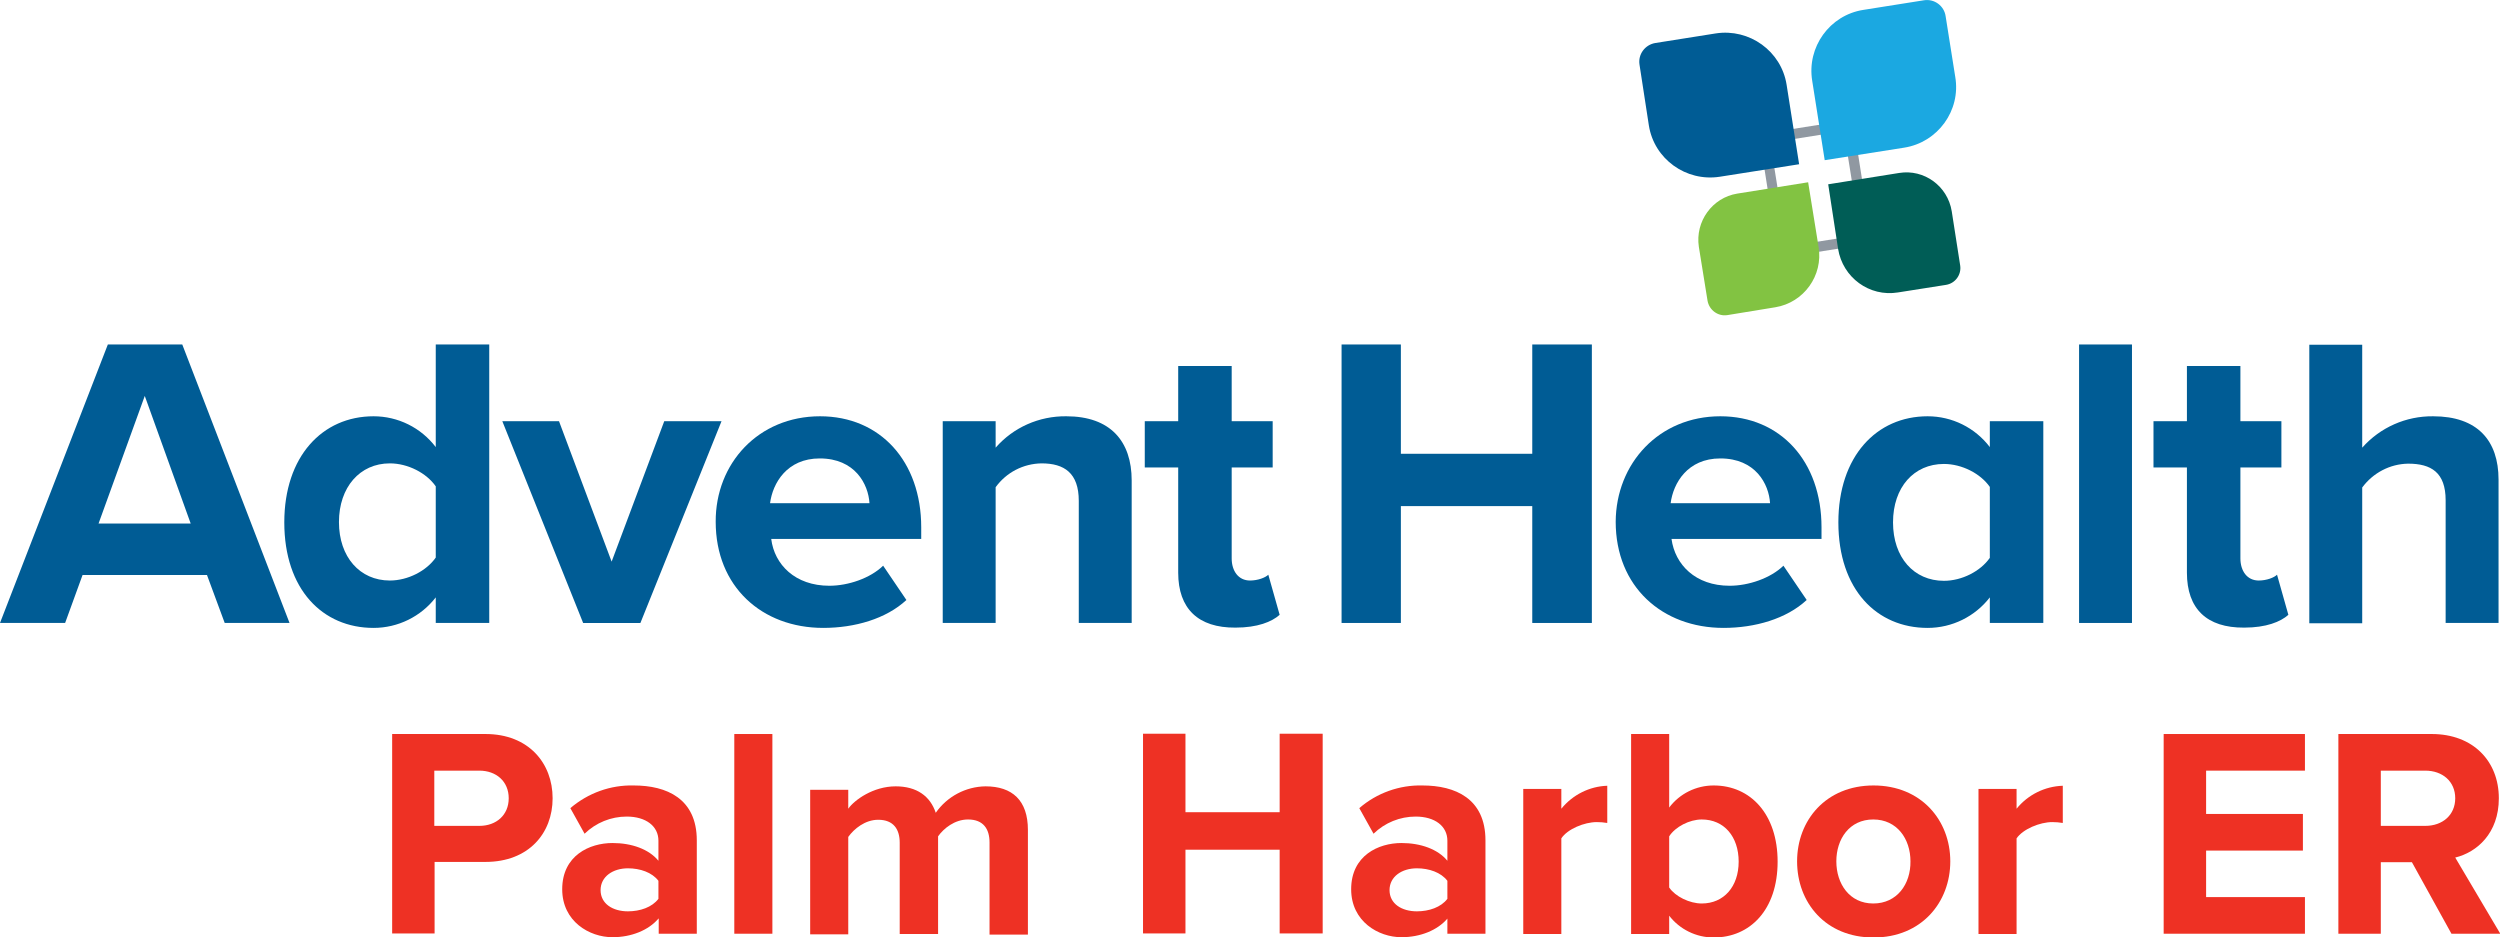
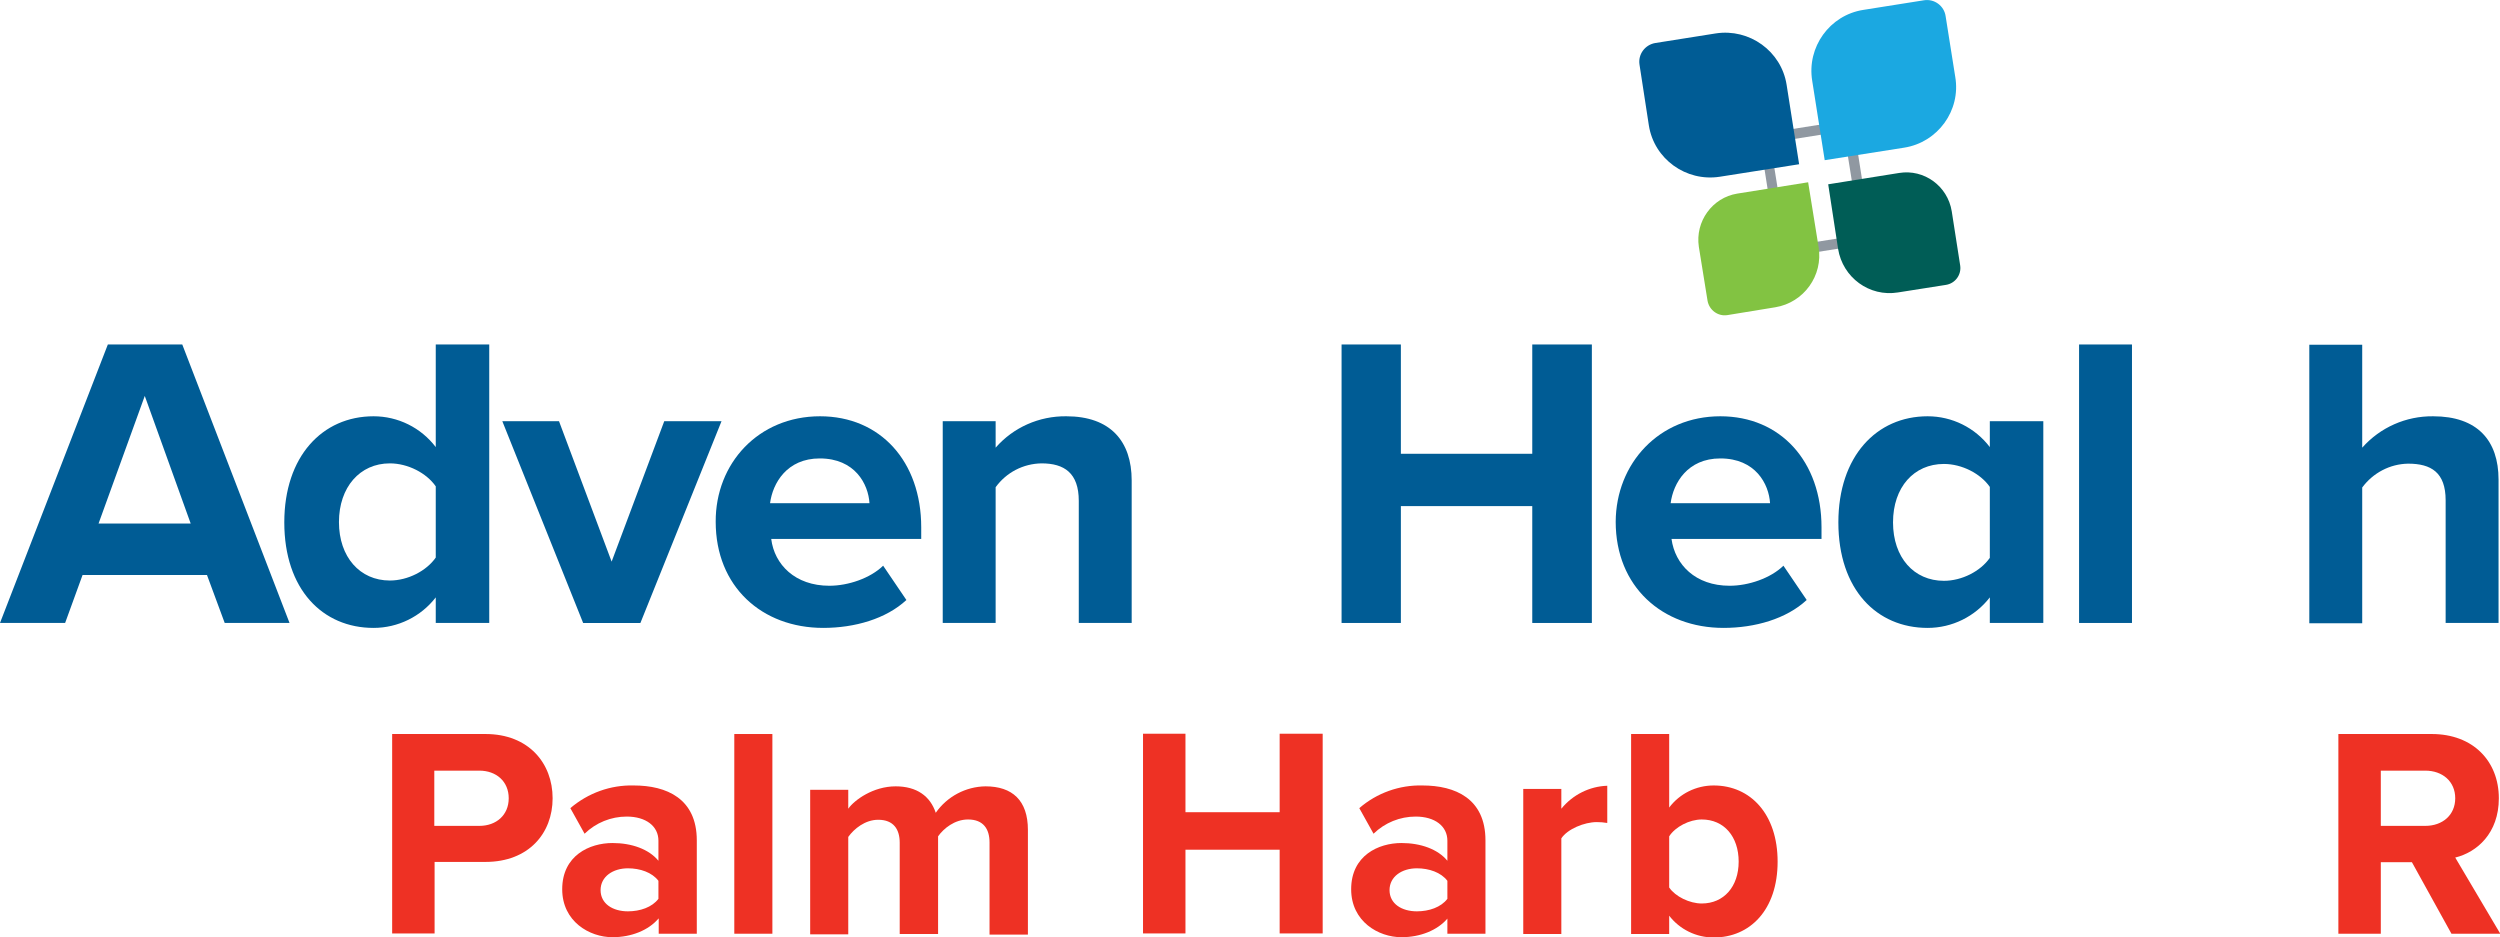
<svg xmlns="http://www.w3.org/2000/svg" version="1.1" id="Layer_1" x="0px" y="0px" viewBox="0 0 860 322.4" style="enable-background:new 0 0 860 322.4;" xml:space="preserve">
  <style type="text/css">
	.st0{fill:#EE3124;}
	.st1{fill:#005C95;}
	.st2{fill:#9098A1;}
	.st3{fill:#1BA8E1;}
	.st4{fill:#82C342;}
	.st5{fill:#005D56;}
</style>
  <title>4c</title>
  <g id="Layer_3">
    <path class="st0" d="M134.8,252.5h32.2c14.9,0,23.1,10.1,23.1,22.1s-8.2,21.9-23.1,21.9h-17.5v24.6h-14.6V252.5z M164.9,265.1   h-15.5v19h15.5c5.8,0,10.1-3.7,10.1-9.5S170.7,265.1,164.9,265.1z" />
    <path class="st0" d="M226.5,316c-3.4,4-9.3,6.4-15.8,6.4c-7.9,0-17.3-5.4-17.3-16.5c0-11.6,9.4-15.9,17.3-15.9   c6.6,0,12.5,2.1,15.8,6.1v-6.9c0-5-4.3-8.3-10.9-8.3c-5.4,0-10.6,2.1-14.5,5.9l-4.9-8.8c6.1-5.2,13.8-8,21.8-7.8   c11.3,0,21.7,4.5,21.7,18.9v32.1h-13.1V316z M226.5,303c-2.2-2.9-6.3-4.3-10.5-4.3c-5.1,0-9.4,2.8-9.4,7.5s4.2,7.3,9.4,7.3   c4.2,0,8.3-1.4,10.5-4.3V303z" />
    <path class="st0" d="M252.6,252.5h13.1v68.7h-13.1V252.5z" />
    <path class="st0" d="M340.4,289.8c0-4.6-2.1-7.9-7.4-7.9c-4.6,0-8.4,3.1-10.3,5.8v33.6h-13.2v-31.4c0-4.6-2.1-7.9-7.4-7.9   c-4.5,0-8.3,3.1-10.3,5.9v33.5h-13.1v-49.7h13.1v6.5c2.1-3,8.6-7.7,16.3-7.7c7.3,0,11.9,3.4,13.8,9.1c3.9-5.6,10.3-9,17.1-9.1   c9.2,0,14.6,4.8,14.6,15v36h-13.2V289.8z" />
    <path class="st0" d="M440.2,292.3h-32.4v28.8h-14.6v-68.7h14.6v27h32.4v-27h14.8v68.7h-14.8V292.3z" />
    <path class="st0" d="M497.9,316c-3.4,4-9.3,6.4-15.8,6.4c-7.9,0-17.3-5.4-17.3-16.5c0-11.6,9.4-15.9,17.3-15.9   c6.6,0,12.5,2.1,15.8,6.1v-6.9c0-5-4.3-8.3-10.9-8.3c-5.4,0-10.6,2.1-14.5,5.9l-4.9-8.8c6-5.2,13.8-8,21.7-7.8   c11.3,0,21.7,4.5,21.7,18.9v32.1h-13.1V316z M497.9,303c-2.2-2.9-6.3-4.3-10.5-4.3c-5.1,0-9.4,2.8-9.4,7.5s4.2,7.3,9.4,7.3   c4.2,0,8.3-1.4,10.5-4.3V303z" />
    <path class="st0" d="M524,271.4h13.1v6.8c3.9-4.8,9.7-7.7,15.8-7.9v12.8c-1.2-0.2-2.4-0.3-3.6-0.3c-4.3,0-10.1,2.4-12.2,5.6v32.9   H524V271.4z" />
    <path class="st0" d="M561.1,252.5h13.1v25.3c3.6-4.8,9.3-7.6,15.3-7.6c12.7,0,22,9.9,22,26.2c0,16.6-9.5,26.1-22,26.1   c-6,0-11.7-2.8-15.3-7.5v6.3h-13.1V252.5z M585.4,310.8c7.6,0,12.7-5.8,12.7-14.4s-5-14.5-12.7-14.5c-4.2,0-9.1,2.5-11.2,5.8v17.6   C576.3,308.4,581.2,310.8,585.4,310.8z" />
-     <path class="st0" d="M618.2,296.3c0-14.1,9.9-26.1,26.3-26.1s26.4,12,26.4,26.1s-9.9,26.2-26.4,26.2S618.2,310.5,618.2,296.3z    M657.2,296.3c0-7.7-4.6-14.4-12.8-14.4s-12.7,6.7-12.7,14.4s4.5,14.5,12.7,14.5S657.3,304.1,657.2,296.3L657.2,296.3z" />
-     <path class="st0" d="M680.6,271.4h13.1v6.8c3.9-4.8,9.7-7.7,15.9-7.9v12.8c-1.2-0.2-2.4-0.3-3.6-0.3c-4.3,0-10.1,2.4-12.3,5.6v32.9   h-13.1V271.4z" />
-     <path class="st0" d="M744.3,252.5h48.6v12.6h-34V280h33.3v12.6h-33.3v16h34v12.6h-48.6V252.5z" />
    <path class="st0" d="M829.7,296.6H819v24.6h-14.6v-68.7h32.1c14.3,0,23.1,9.4,23.1,22.1c0,12.1-7.6,18.6-15,20.4l15.5,26.2h-16.8   L829.7,296.6z M834.3,265.1H819v19h15.3c5.9,0,10.3-3.7,10.3-9.5S840.2,265.1,834.3,265.1L834.3,265.1z" />
    <path class="st1" d="M71.2,197.8H28.4l-6,16.5H0l37.1-95.8h25.6l36.9,95.8H77.3L71.2,197.8z M33.9,180.1h31.7l-15.8-43.9   L33.9,180.1z" />
    <path class="st1" d="M149.9,205.5c-5.1,6.6-13,10.5-21.4,10.5c-17.5,0-30.7-13.2-30.7-36.3c0-22.7,13.1-36.5,30.7-36.5   c8.4,0,16.3,3.9,21.4,10.6v-35.3h18.4v95.8h-18.4V205.5z M149.9,167.3c-3.2-4.6-9.6-7.9-15.8-7.9c-10.3,0-17.5,8.2-17.5,20.2   s7.2,20.1,17.5,20.1c6.2,0,12.6-3.3,15.8-7.9V167.3z" />
    <path class="st1" d="M172.8,144.9h19.5l18.1,48.3l18.1-48.3h19.7l-27.9,69.4h-19.7L172.8,144.9z" />
    <path class="st1" d="M282.1,143.2c20.7,0,34.8,15.5,34.8,38.2v4h-51.6c1.1,8.8,8.2,16.1,20,16.1c6.5,0,14.1-2.6,18.5-6.9l8,11.8   c-7,6.5-17.8,9.6-28.6,9.6c-21.1,0-37-14.2-37-36.5C246.1,159.4,260.9,143.2,282.1,143.2z M264.9,173.1h34.2   c-0.4-6.6-5-15.4-17.1-15.4C270.7,157.7,265.8,166.2,264.9,173.1z" />
    <path class="st1" d="M371.1,172.3c0-9.6-5-12.9-12.8-12.9c-6.3,0.1-12.1,3.1-15.8,8.2v46.7h-18.2v-69.4h18.2v9.1   c6.1-7,15-10.9,24.3-10.8c15.2,0,22.5,8.6,22.5,22.1v49h-18.2V172.3z" />
-     <path class="st1" d="M405.3,197v-36.2h-11.5v-15.9h11.5v-19h18.4v19h14.1v15.9h-14.1v31.3c0,4.3,2.3,7.6,6.3,7.6c2.7,0,5.3-1,6.3-2   l3.9,13.8c-2.7,2.4-7.6,4.4-15.2,4.4C412.2,216,405.3,209.4,405.3,197z" />
    <path class="st1" d="M527.2,174.1h-45.3v40.2h-20.4v-95.8h20.4v37.6h45.2v-37.6h20.5v95.8h-20.5V174.1z" />
    <path class="st1" d="M591.8,143.2c20.7,0,34.8,15.5,34.8,38.2v4H575c1.2,8.8,8.2,16.1,20,16.1c6.5,0,14.1-2.6,18.5-6.9l8,11.8   c-7,6.5-17.8,9.6-28.6,9.6c-21.1,0-37.1-14.2-37.1-36.5C555.9,159.4,570.7,143.2,591.8,143.2z M574.7,173.1h34.2   c-0.4-6.6-5-15.4-17.1-15.4C580.5,157.7,575.6,166.2,574.7,173.1z" />
    <path class="st1" d="M684.5,205.5c-5.1,6.6-13,10.5-21.4,10.5c-17.5,0-30.7-13.2-30.7-36.3c0-22.7,13.1-36.5,30.7-36.5   c8.4,0,16.3,3.9,21.4,10.6v-8.9h18.4v69.4h-18.4V205.5z M684.5,167.5c-3.2-4.6-9.6-7.9-15.8-7.9c-10.3,0-17.5,8-17.5,20.1   s7.2,20.1,17.5,20.1c6.2,0,12.6-3.3,15.8-7.9V167.5z" />
    <path class="st1" d="M715.2,118.5h18.2v95.8h-18.2V118.5z" />
-     <path class="st1" d="M752.3,197v-36.2h-11.5v-15.9h11.5v-19h18.4v19h14.1v15.9h-14.1v31.3c0,4.3,2.3,7.6,6.3,7.6c2.7,0,5.3-1,6.3-2   l3.9,13.8c-2.7,2.4-7.6,4.4-15.2,4.4C759.1,216,752.3,209.4,752.3,197z" />
    <path class="st1" d="M841.3,172.1c0-9.6-5-12.6-12.9-12.6c-6.3,0.1-12.1,3.2-15.8,8.2v46.7h-18.2v-95.8h18.2V154   c6.2-7,15.1-10.9,24.4-10.8c15.2,0,22.5,8.3,22.5,21.8v49.3h-18.2V172.1z" />
    <path class="st2" d="M634.3,45.1l5.7,35.7l-25.3,4l-5.7-35.7L634.3,45.1 M637.3,41.1l-32.2,5.1l6.7,42.6l32.2-5.1L637.3,41.1z" />
    <path class="st1" d="M569.4,14.8l20.8-3.3c11.6-1.8,22.6,6.1,24.4,17.7c0,0,0,0,0,0l4.3,27.3l0,0l-27.3,4.3   c-11.6,1.8-22.6-6.1-24.4-17.7c0,0,0,0,0,0L564,22.3C563.4,18.7,565.9,15.4,569.4,14.8z" />
    <path class="st3" d="M641,3.4l20.8-3.3c3.6-0.6,7,1.9,7.5,5.5c0,0,0,0,0,0l3.3,20.8C674.6,38,666.6,49,655,50.8l0,0l-27.3,4.3l0,0   l-4.3-27.3C621.5,16.2,629.4,5.2,641,3.4L641,3.4z" />
    <path class="st4" d="M597.6,66.6l24.4-3.9l0,0l3.6,22.3c1.6,9.8-5.1,19.1-14.9,20.7l-16.5,2.7c-3.2,0.5-6.2-1.7-6.8-4.9l0,0   l-3-18.6C583.1,76.2,589,68,597.6,66.6C597.6,66.6,597.6,66.6,597.6,66.6z" />
-     <path class="st5" d="M628.9,63.4l24.4-3.9c8.6-1.4,16.7,4.5,18.1,13.2c0,0,0,0,0,0l2.9,18.6c0.5,3.2-1.7,6.2-4.9,6.7l0,0l-16.5,2.6   c-9.8,1.6-19-5.1-20.6-15L628.9,63.4L628.9,63.4z" />
+     <path class="st5" d="M628.9,63.4l24.4-3.9c8.6-1.4,16.7,4.5,18.1,13.2c0,0,0,0,0,0l2.9,18.6c0.5,3.2-1.7,6.2-4.9,6.7l0,0l-16.5,2.6   c-9.8,1.6-19-5.1-20.6-15L628.9,63.4z" />
  </g>
</svg>